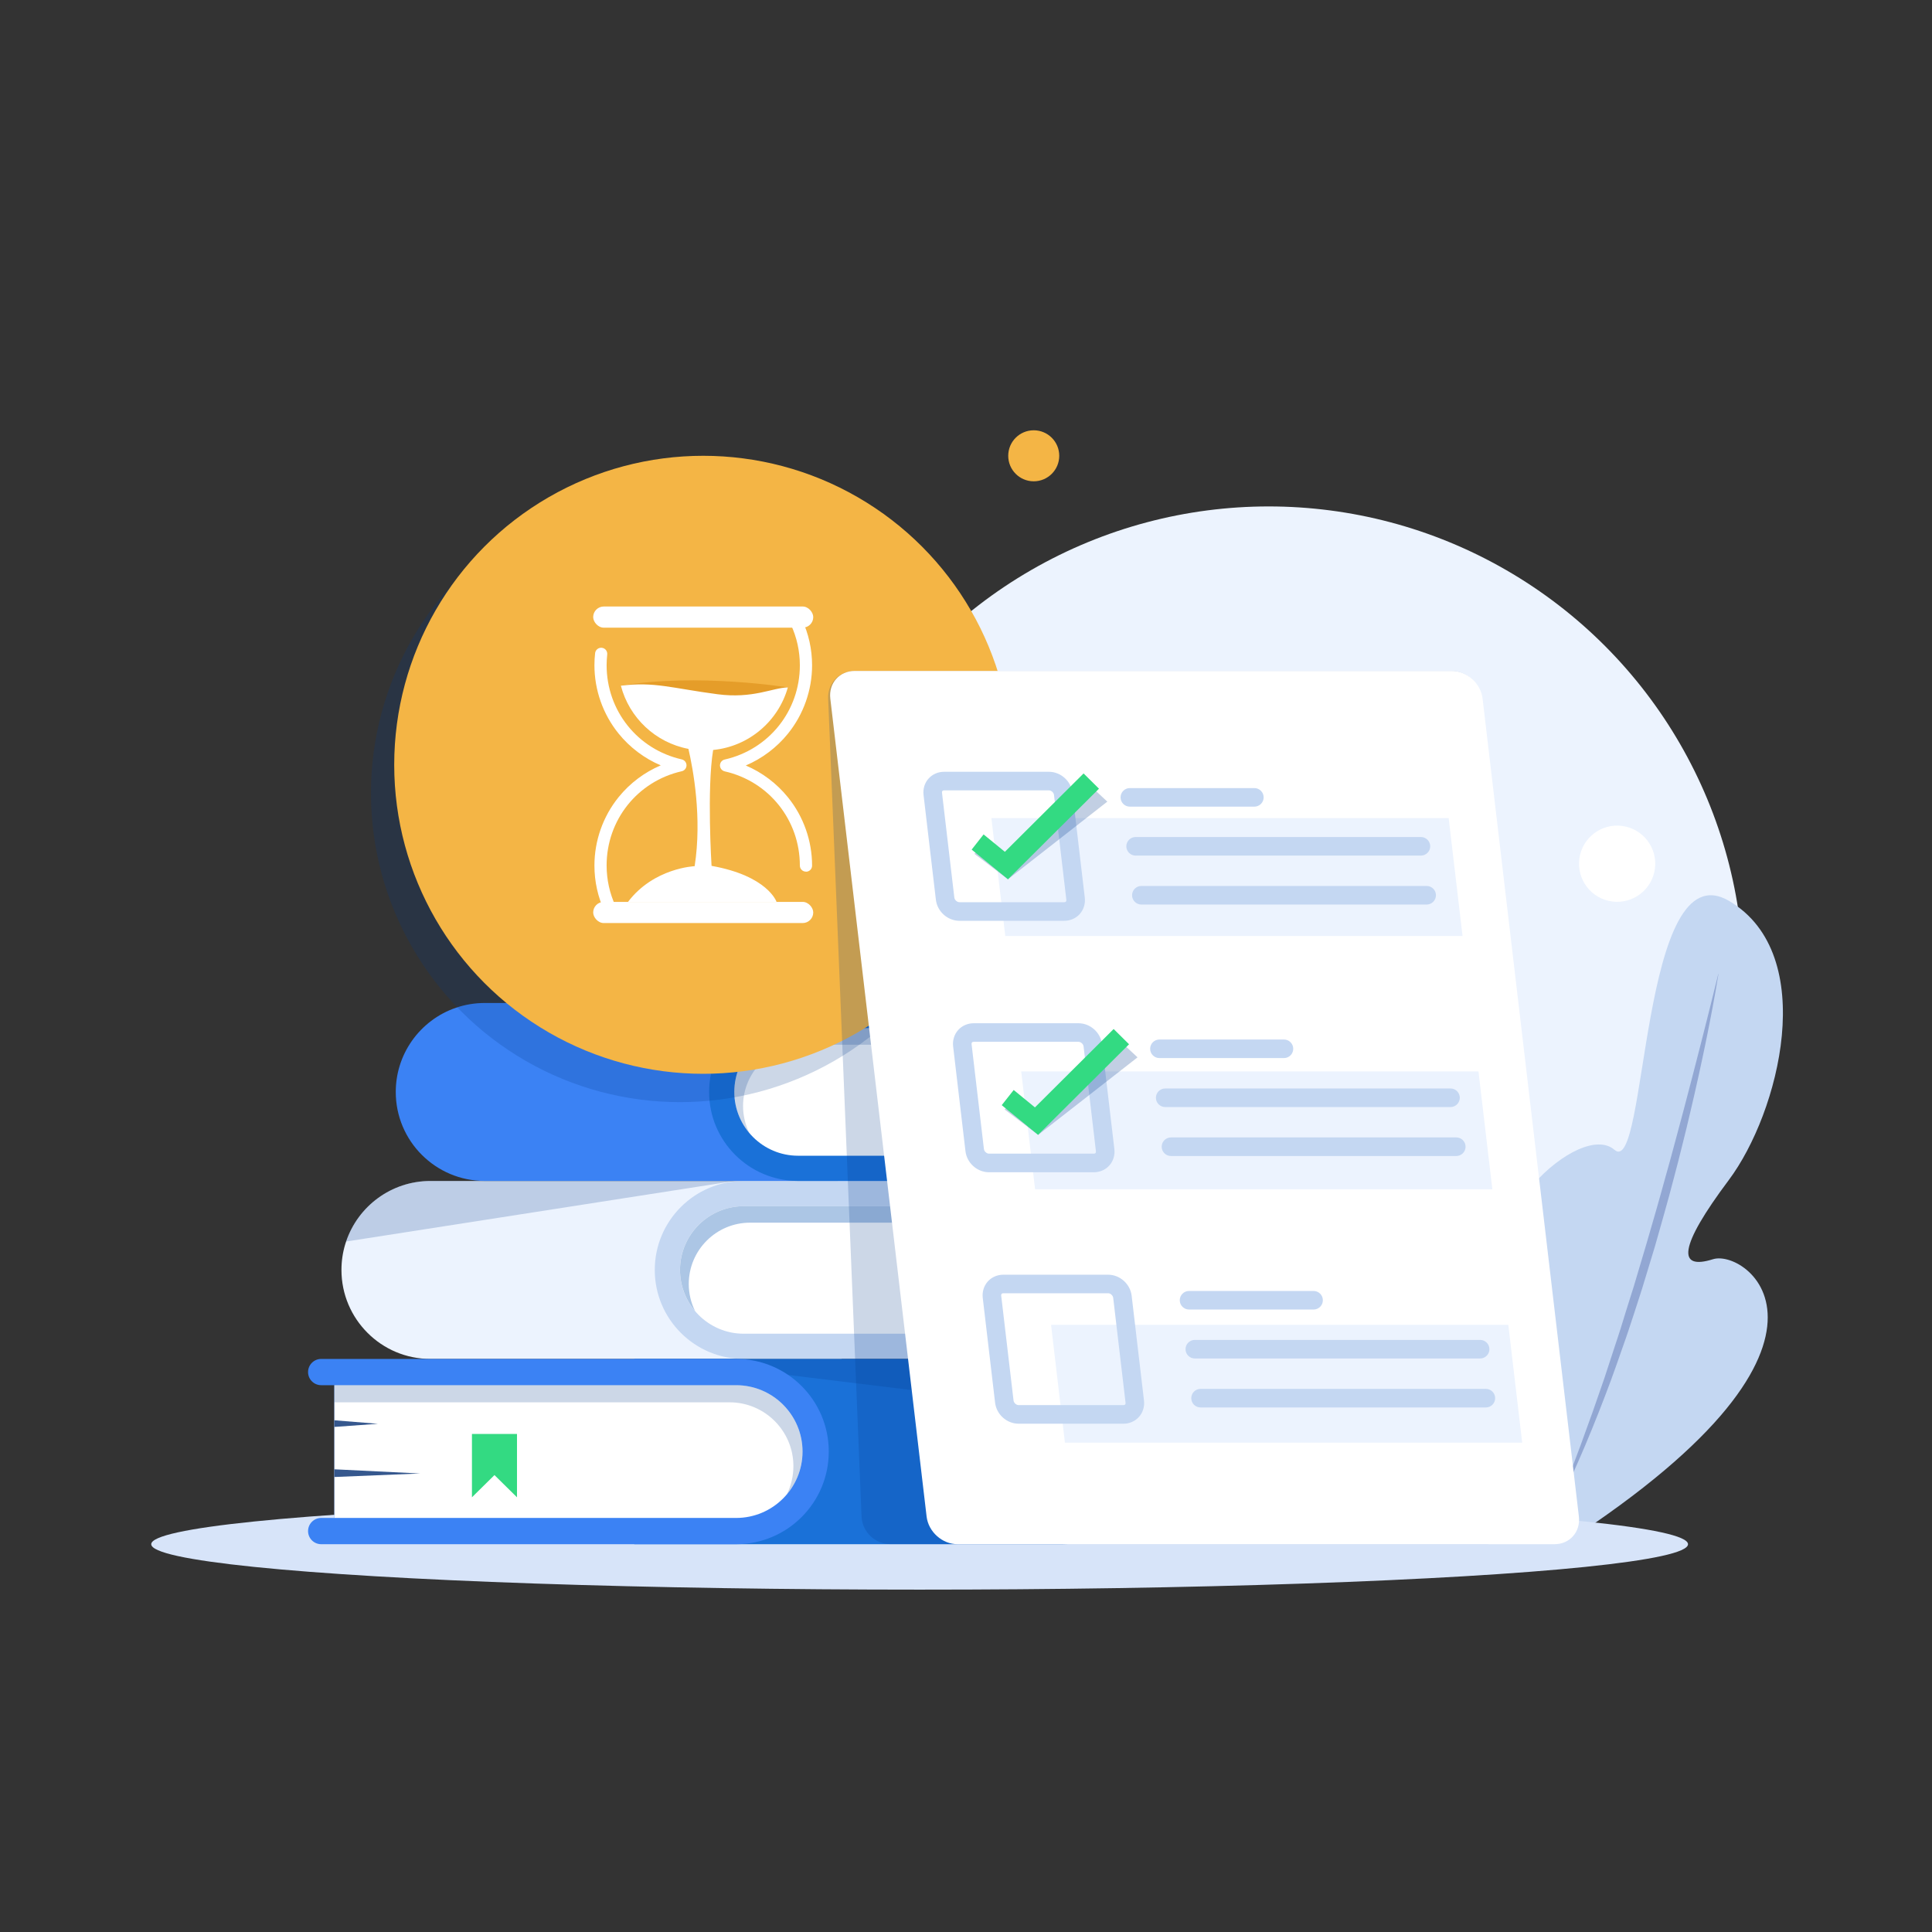
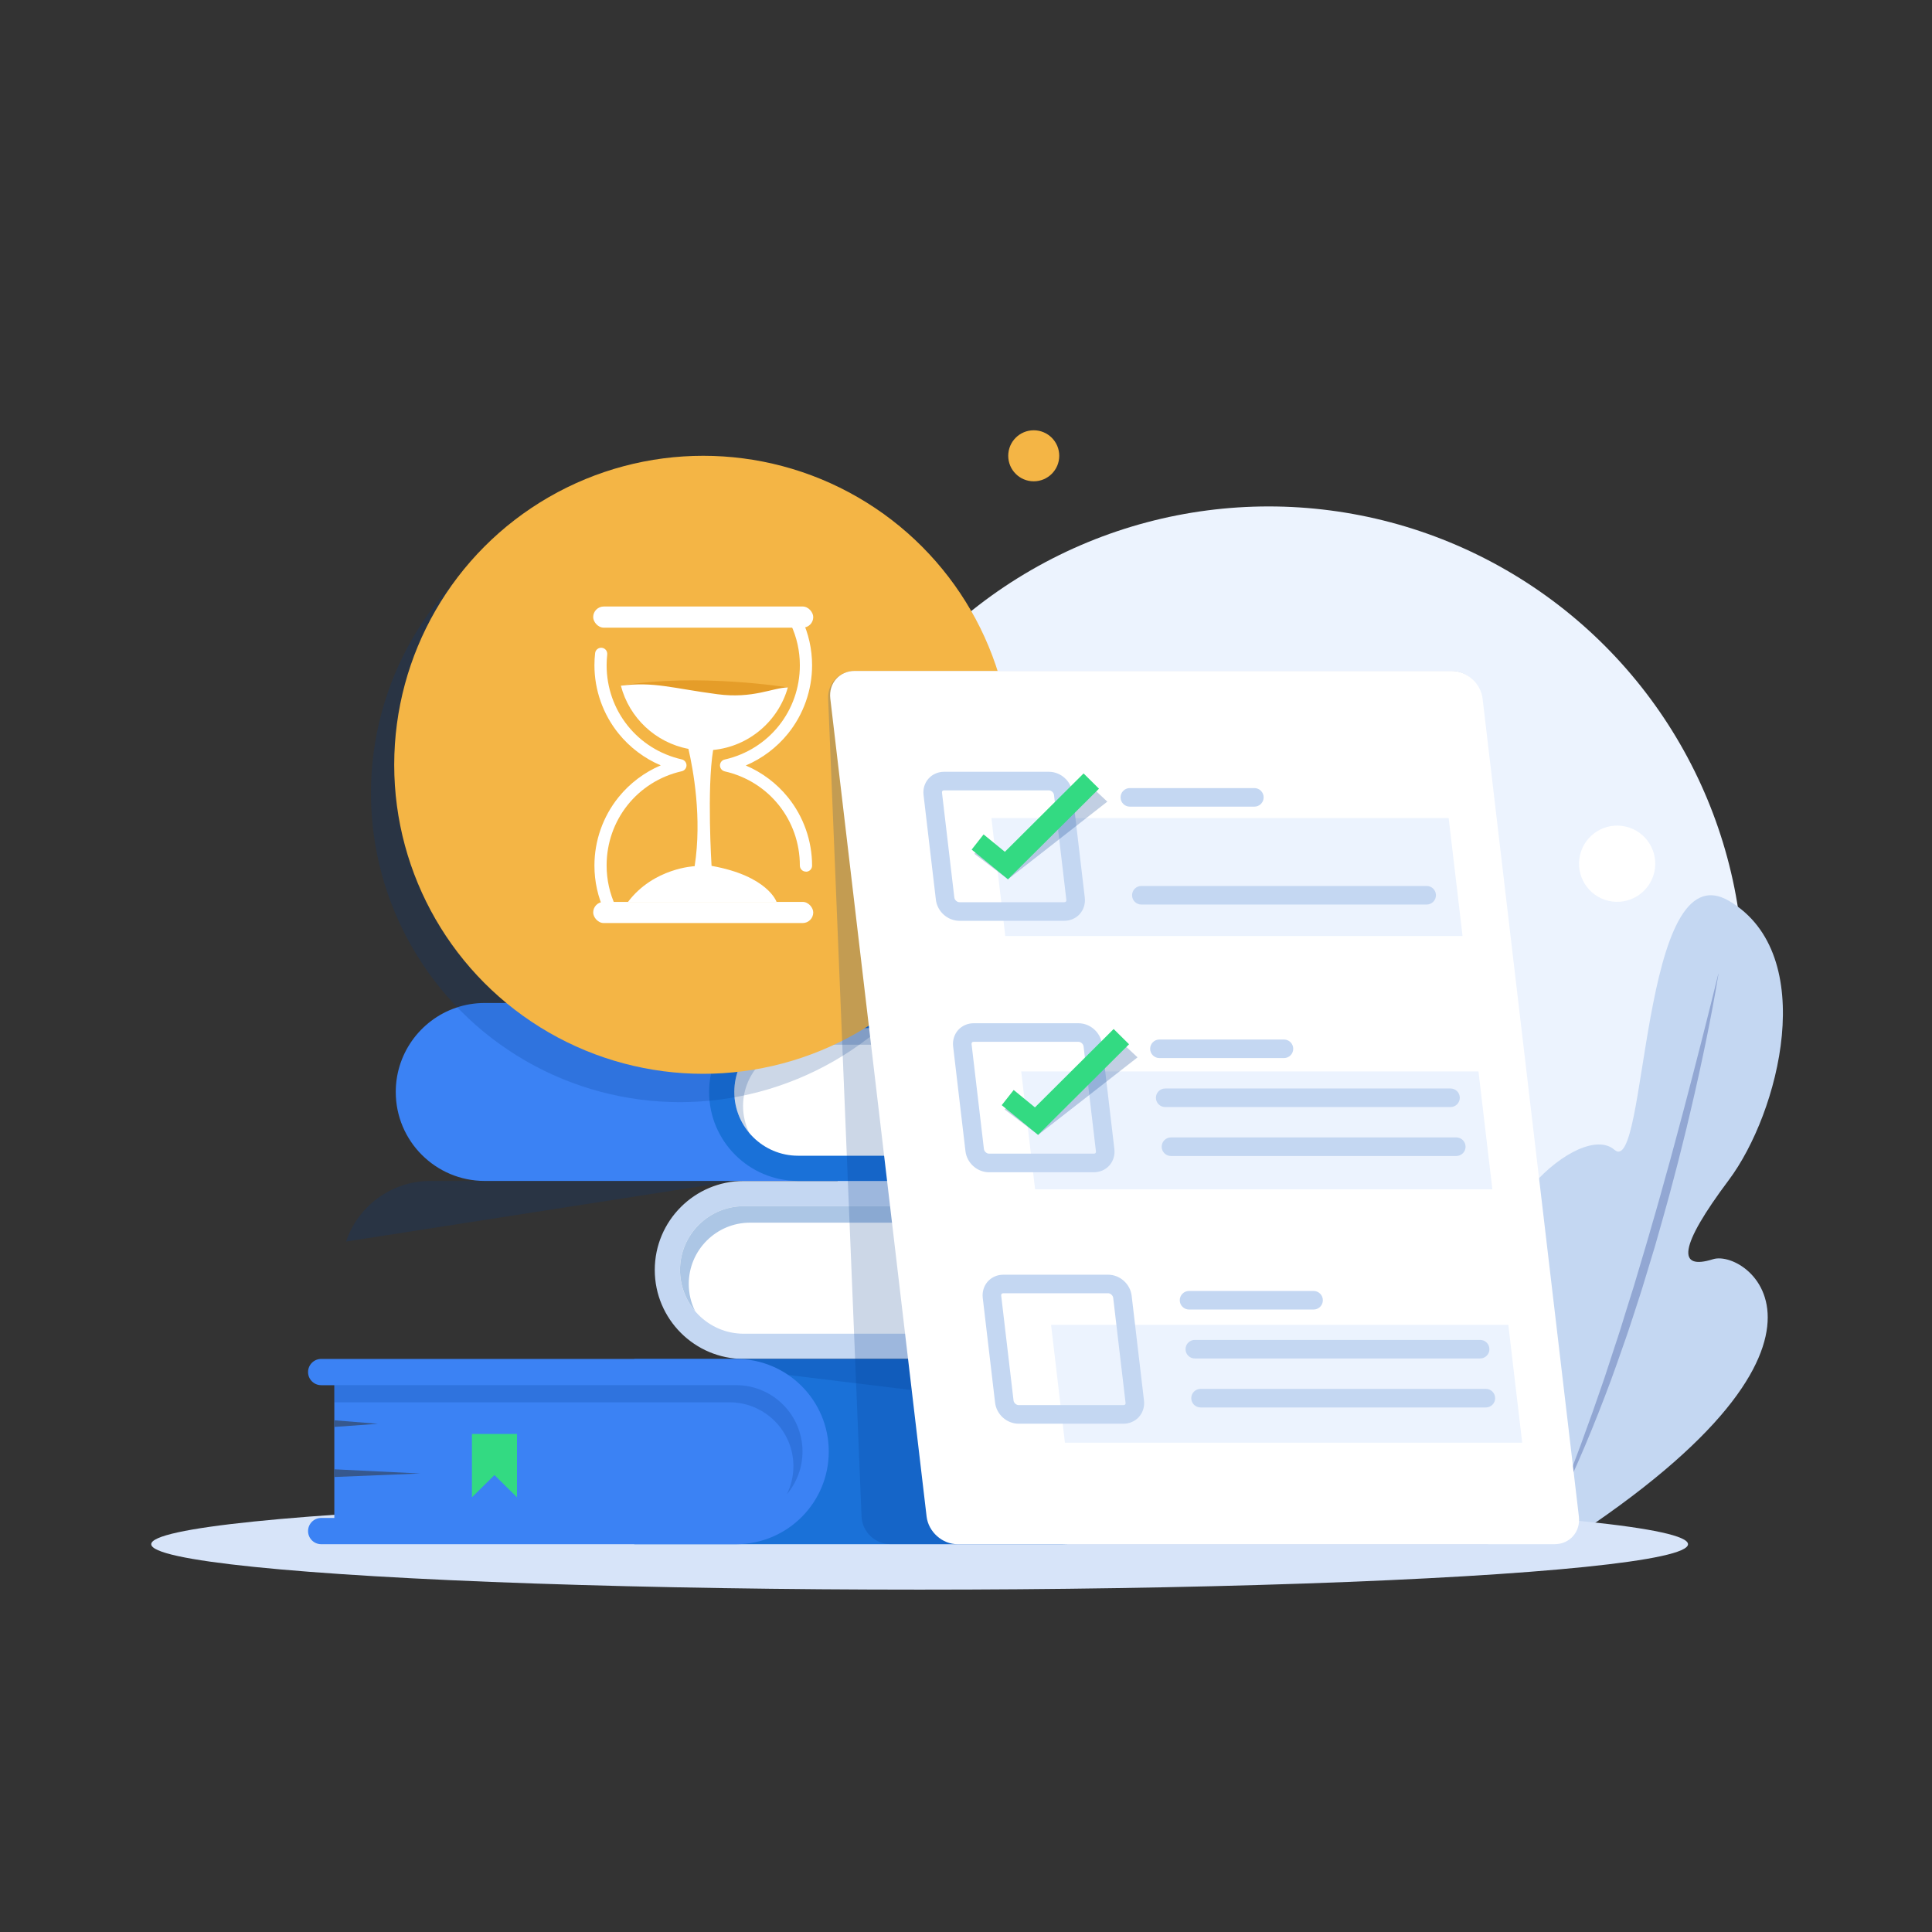
<svg xmlns="http://www.w3.org/2000/svg" viewBox="0 0 512 512">
  <rect x="0" y="0" width="512" height="512" fill="#333333" stroke="none" />
  <defs>
    <style>.cls-1{fill:#ecf3fe;}.cls-2{fill:#fff;}.cls-3{fill:#1a71d8;}.cls-4{fill:#36588e;}.cls-5{fill:#f4b545;}.cls-6{fill:#d7e4f9;}.cls-7{fill:#e59d29;}.cls-8{fill:#3b82f4;}.cls-9{fill:none;isolation:isolate;}.cls-10{opacity:.24;}.cls-10,.cls-11{fill:#003889;mix-blend-mode:multiply;}.cls-12{fill:#92a7d3;}.cls-13{fill:#c4d7f2;}.cls-11{opacity:.2;}.cls-14{fill:#33da82;}.cls-15{fill:#acc6e5;}</style>
  </defs>
  <g class="cls-9">
    <g id="_圖層_1">
      <circle class="cls-1" cx="336.21" cy="260.1" r="125.89" />
      <path class="cls-13" d="m406.68,414c-2.31,1.42-3.49-42.82-10.2-66.95-6.71-24.13,22.43-50.14,31.36-42.34,8.85,7.72,6.62-80.15,30.5-65.89,23.88,14.26,13.15,56.09-.19,73.9-13.34,17.81-13.66,23.96-4.2,20.99,9.46-2.97,44.64,23.81-47.28,80.3Z" />
      <path class="cls-12" d="m455.42,258.04c-.98,6.09-2.15,12.17-3.39,18.23-1.25,6.06-2.58,12.11-4.01,18.14-.68,3.02-1.44,6.03-2.19,9.04-.38,1.5-.74,3.01-1.13,4.51l-1.18,4.5c-.78,3-1.59,6-2.44,8.99-.85,2.99-1.67,5.98-2.54,8.97l-2.71,8.92-.68,2.23-.71,2.22-1.44,4.44-1.46,4.43c-.48,1.48-1.02,2.94-1.53,4.41-1.02,2.94-2.05,5.87-3.12,8.79-4.33,11.66-9.11,23.16-14.58,34.27,4.59-11.54,8.87-23.16,12.86-34.88l2.89-8.82c.48-1.47.98-2.93,1.44-4.41l1.37-4.44,1.39-4.43.7-2.21.66-2.22,2.65-8.9c1.73-5.94,3.46-11.88,5.08-17.85l1.25-4.47c.42-1.49.8-2.99,1.21-4.48l1.2-4.48c.42-1.49.81-2.99,1.2-4.48,3.16-11.97,6.22-23.96,9.17-36Z" />
      <ellipse class="cls-6" cx="243.71" cy="409.23" rx="203.63" ry="12.04" />
-       <path class="cls-1" d="m223.04,312.96v47.17h-108.97c-6.51,0-12.41-2.64-16.67-6.91-4.27-4.27-6.91-10.16-6.91-16.67,0-2.38.35-4.68,1.01-6.85.07-.22.14-.45.22-.67,3.14-9.34,11.96-16.06,22.36-16.06h108.97Z" />
      <path class="cls-11" d="m194.74,312.96l-103.03,16.06c3.14-9.34,11.96-16.06,22.36-16.06h80.68Z" />
      <path class="cls-13" d="m173.52,336.55c0,6.51,2.64,12.41,6.91,16.67,4.27,4.27,10.16,6.91,16.67,6.91h105.63c1.85,0,3.34-1.5,3.34-3.34h0c0-1.85-1.5-3.34-3.34-3.34h-3.34v-33.8h3.34c1.85,0,3.34-1.5,3.34-3.34h0c0-1.85-1.5-3.34-3.34-3.34h-105.63c-13.02,0-23.58,10.56-23.58,23.58Z" />
      <path class="cls-2" d="m299.39,353.45v-33.8h-102.29c-9.32,0-16.9,7.58-16.9,16.9s7.58,16.9,16.9,16.9h102.29Z" />
      <path class="cls-15" d="m184.21,347.45c-1.08-2.17-1.68-4.61-1.68-7.19,0-8.96,7.29-16.24,16.24-16.24h100.63v-4.37h-102.29c-9.32,0-16.9,7.58-16.9,16.9,0,4.15,1.51,7.96,4,10.91Z" />
      <polygon class="cls-4" points="299.39 328.59 288.3 329.48 299.39 330.28 299.39 328.59" />
-       <polygon class="cls-4" points="299.39 341.06 277.54 342.13 299.39 343.02 299.39 341.06" />
      <polygon class="cls-4" points="260.1 346.01 264.54 341.64 268.97 346.01 268.97 333.55 260.1 333.55 260.1 346.01" />
      <path class="cls-8" d="m104.88,289.38c0,6.51,2.64,12.41,6.91,16.67,4.27,4.27,10.16,6.91,16.67,6.91h108.97v-47.16h-108.97c-10.64,0-19.63,7.05-22.57,16.73-.66,2.17-1.01,4.47-1.01,6.85Z" />
      <path class="cls-3" d="m187.92,289.38c0,6.51,2.64,12.41,6.91,16.67,4.27,4.27,10.16,6.91,16.67,6.91h105.63c1.85,0,3.34-1.5,3.34-3.34h0c0-1.85-1.5-3.34-3.34-3.34h-3.34v-33.8h3.34c1.85,0,3.34-1.5,3.34-3.34h0c0-1.85-1.5-3.34-3.34-3.34h-105.63c-13.02,0-23.58,10.56-23.58,23.58Z" />
      <path class="cls-2" d="m313.79,306.28v-33.8h-102.29c-9.32,0-16.9,7.58-16.9,16.9s7.58,16.9,16.9,16.9h102.29Z" />
      <path class="cls-11" d="m198.6,300.29c-1.08-2.17-1.68-4.61-1.68-7.19,0-8.96,7.29-16.24,16.24-16.24h100.63v-4.37h-102.29c-9.32,0-16.9,7.58-16.9,16.9,0,4.15,1.51,7.96,4,10.91Z" />
      <polygon class="cls-4" points="313.79 281.42 302.7 282.31 313.79 283.12 313.79 281.42" />
      <polygon class="cls-4" points="313.79 293.9 291.94 294.97 313.79 295.86 313.79 293.9" />
      <path class="cls-3" d="m306.08,384.68c0,6.78-2.75,12.91-7.19,17.36-4.44,4.44-10.58,7.19-17.36,7.19h-113.44v-49.1h113.44c.8,0,1.6.04,2.38.12,9.23.89,16.97,6.89,20.35,15.14.09.23.18.46.27.7,1,2.68,1.55,5.57,1.55,8.6Z" />
      <path class="cls-11" d="m304.53,376.08l-103.31-12.63-8.04-3.32h88.35c.8,0,1.6.04,2.38.12,9.23.89,16.97,6.89,20.35,15.14.09.23.18.46.27.7Z" />
      <path class="cls-8" d="m219.63,384.68c0,6.78-2.75,12.92-7.19,17.36-4.44,4.44-10.58,7.19-17.36,7.19h-109.96c-1.92,0-3.48-1.56-3.48-3.48h0c0-1.92,1.56-3.48,3.48-3.48h3.48v-35.18h-3.48c-1.92,0-3.48-1.56-3.48-3.48h0c0-1.92,1.56-3.48,3.48-3.48h109.96c13.56,0,24.55,10.99,24.55,24.55Z" />
-       <path class="cls-2" d="m88.61,402.27v-35.18h106.48c9.7,0,17.59,7.89,17.59,17.59s-7.89,17.59-17.59,17.59h-106.48Z" />
      <path class="cls-11" d="m208.51,396.03c1.12-2.26,1.75-4.8,1.75-7.49,0-9.32-7.59-16.91-16.91-16.91h-104.75v-4.55h106.48c9.7,0,17.59,7.89,17.59,17.59,0,4.32-1.57,8.29-4.16,11.35Z" />
      <polygon class="cls-4" points="88.61 376.39 100.15 377.32 88.61 378.15 88.61 376.39" />
      <polygon class="cls-4" points="88.61 389.38 111.35 390.49 88.61 391.42 88.61 389.38" />
      <polygon class="cls-14" points="125.07 396.8 131.04 390.91 137.01 396.8 137.01 380.01 125.07 380.01 125.07 396.8" />
      <circle class="cls-11" cx="180.2" cy="210.19" r="81.89" />
      <circle class="cls-5" cx="186.36" cy="202.68" r="81.89" />
      <path class="cls-7" d="m208.79,182.17s-23.98-3.89-44.25-.45c0,0,15.19,6.28,24.18,5.8,8.98-.47,20.07-5.35,20.07-5.35Z" />
      <path class="cls-2" d="m188.57,229.46s-1.28-20.41.42-30.71c9.49-.93,17.28-7.64,19.8-16.58-4.06.09-9.25,3.05-18.65,1.81-11.98-1.58-16.79-3.39-25.6-2.26,2.21,8.5,9.18,15.09,17.9,16.74,1.26,5.44,3.64,18.26,1.65,31.09,0,0-10.82.42-17.67,9.47h39.38s-2.26-6.88-17.24-9.56Z" />
      <path class="cls-2" d="m161.71,242.53c-.61,0-1.19-.34-1.46-.93-1.8-3.84-2.72-7.96-2.72-12.23,0-6.57,2.27-13.01,6.4-18.11,2.98-3.69,6.85-6.59,11.17-8.43-4.32-1.84-8.19-4.74-11.17-8.43-4.13-5.1-6.4-11.53-6.4-18.11,0-1.07.06-2.14.18-3.19.1-.89.89-1.52,1.78-1.43.89.1,1.52.89,1.43,1.78-.1.94-.16,1.89-.16,2.84,0,12.04,8.19,22.3,19.91,24.96.73.17,1.26.82,1.26,1.57s-.52,1.41-1.26,1.57c-11.73,2.66-19.91,12.93-19.91,24.96,0,3.79.81,7.44,2.41,10.86.38.81.03,1.77-.78,2.15-.22.1-.45.15-.68.15Z" />
      <path class="cls-2" d="m213.58,230.99c-.89,0-1.61-.72-1.61-1.61,0-12.04-8.19-22.3-19.91-24.96-.73-.17-1.26-.82-1.26-1.57s.52-1.41,1.26-1.57c11.73-2.66,19.91-12.93,19.91-24.96,0-3.79-.81-7.44-2.41-10.86-.38-.81-.03-1.77.78-2.15.81-.38,1.77-.03,2.15.78,1.8,3.84,2.72,7.96,2.72,12.23,0,6.57-2.27,13.01-6.4,18.11-2.98,3.69-6.85,6.59-11.17,8.43,4.32,1.84,8.19,4.74,11.17,8.43,4.13,5.1,6.4,11.53,6.4,18.11,0,.89-.72,1.61-1.61,1.61Z" />
      <rect class="cls-2" x="157.2" y="160.73" width="58.32" height="5.61" rx="2.81" ry="2.81" />
      <rect class="cls-2" x="157.2" y="239.01" width="58.32" height="5.61" rx="2.81" ry="2.81" />
      <path class="cls-11" d="m401.17,401.89l-8.85-216.77c-.17-4.05-3.58-7.33-7.63-7.33h-158.19c-4.05,0-7.2,3.28-7.03,7.33l8.85,216.77c.17,4.05,3.58,7.33,7.63,7.33h158.19c4.05,0,7.2-3.28,7.03-7.33Z" />
      <path class="cls-2" d="m411.95,409.23h-158.19c-4.05,0-7.72-3.28-8.2-7.33l-25.52-216.77c-.48-4.05,2.42-7.33,6.47-7.33h158.19c4.05,0,7.72,3.28,8.2,7.33l25.52,216.77c.48,4.05-2.42,7.33-6.47,7.33Z" />
      <polygon class="cls-1" points="387.59 248.05 266.41 248.05 262.73 216.8 383.91 216.8 387.59 248.05" />
      <polygon class="cls-1" points="395.49 315.18 274.31 315.18 270.63 283.93 391.81 283.93 395.49 315.18" />
      <polygon class="cls-1" points="403.4 382.34 282.22 382.34 278.54 351.09 399.72 351.09 403.4 382.34" />
      <path class="cls-13" d="m282.04,244.02h-27.78c-3.13,0-5.87-2.45-6.24-5.57l-3.27-27.78c-.19-1.6.29-3.18,1.32-4.33,1.02-1.15,2.52-1.81,4.12-1.81h27.78c3.13,0,5.87,2.45,6.24,5.57l3.27,27.78c.19,1.6-.3,3.18-1.32,4.33-1.02,1.15-2.52,1.81-4.12,1.81Zm-31.85-34.57c-.13,0-.32.03-.44.16-.1.11-.14.28-.11.48l3.27,27.78c.08.64.72,1.22,1.35,1.22h27.78c.13,0,.32-.03.44-.16.1-.11.14-.28.11-.48l-3.27-27.78c-.08-.64-.72-1.22-1.35-1.22h-27.78Z" />
      <path class="cls-13" d="m332.42,213.77h-33c-1.36,0-2.46-1.1-2.46-2.46s1.1-2.46,2.46-2.46h33c1.36,0,2.46,1.1,2.46,2.46s-1.1,2.46-2.46,2.46Z" />
-       <path class="cls-13" d="m376.56,226.74h-75.61c-1.36,0-2.46-1.1-2.46-2.46s1.1-2.46,2.46-2.46h75.61c1.36,0,2.46,1.1,2.46,2.46s-1.1,2.46-2.46,2.46Z" />
      <path class="cls-13" d="m378.08,239.71h-75.61c-1.36,0-2.46-1.1-2.46-2.46s1.1-2.46,2.46-2.46h75.61c1.36,0,2.46,1.1,2.46,2.46s-1.1,2.46-2.46,2.46Z" />
      <path class="cls-13" d="m289.88,310.66h-27.78c-3.13,0-5.87-2.45-6.24-5.57l-3.27-27.78c-.19-1.6.3-3.18,1.32-4.33,1.02-1.15,2.53-1.81,4.12-1.81h27.78c3.13,0,5.87,2.45,6.24,5.57l3.27,27.78c.19,1.6-.3,3.18-1.32,4.33-1.02,1.15-2.52,1.81-4.12,1.81Zm-31.85-34.57c-.13,0-.32.03-.44.16-.1.11-.14.28-.11.48l3.27,27.78c.08.64.72,1.22,1.35,1.22h27.78c.13,0,.32-.03.44-.16.1-.11.14-.28.11-.48l-3.27-27.78c-.08-.64-.72-1.22-1.35-1.22h-27.78Z" />
      <path class="cls-13" d="m340.26,280.4h-33c-1.36,0-2.46-1.1-2.46-2.46s1.1-2.46,2.46-2.46h33c1.36,0,2.46,1.1,2.46,2.46s-1.1,2.46-2.46,2.46Z" />
      <path class="cls-13" d="m384.4,293.38h-75.61c-1.36,0-2.46-1.1-2.46-2.46s1.1-2.46,2.46-2.46h75.61c1.36,0,2.46,1.1,2.46,2.46s-1.1,2.46-2.46,2.46Z" />
      <path class="cls-13" d="m385.93,306.35h-75.61c-1.36,0-2.46-1.1-2.46-2.46s1.1-2.46,2.46-2.46h75.61c1.36,0,2.46,1.1,2.46,2.46s-1.1,2.46-2.46,2.46Z" />
      <path class="cls-13" d="m297.73,377.3h-27.78c-3.13,0-5.87-2.45-6.24-5.57l-3.27-27.78c-.19-1.6.3-3.18,1.32-4.33,1.02-1.15,2.53-1.81,4.12-1.81h27.78c3.13,0,5.87,2.45,6.24,5.57l3.27,27.78c.19,1.6-.3,3.18-1.33,4.33-1.02,1.15-2.52,1.81-4.12,1.81Zm-31.85-34.57c-.13,0-.32.03-.44.16-.1.11-.14.28-.11.48l3.27,27.78c.08.64.72,1.22,1.35,1.22h27.78c.13,0,.32-.03.44-.16.1-.11.14-.28.11-.49l-3.27-27.78c-.08-.64-.72-1.22-1.35-1.22h-27.78Z" />
      <path class="cls-13" d="m348.11,347.04h-33c-1.36,0-2.46-1.1-2.46-2.46s1.1-2.46,2.46-2.46h33c1.36,0,2.46,1.1,2.46,2.46s-1.1,2.46-2.46,2.46Z" />
      <path class="cls-13" d="m392.25,360.01h-75.61c-1.36,0-2.46-1.1-2.46-2.46s1.1-2.46,2.46-2.46h75.61c1.36,0,2.46,1.1,2.46,2.46s-1.1,2.46-2.46,2.46Z" />
      <path class="cls-13" d="m393.77,372.99h-75.61c-1.36,0-2.46-1.1-2.46-2.46s1.1-2.46,2.46-2.46h75.61c1.36,0,2.46,1.1,2.46,2.46s-1.1,2.46-2.46,2.46Z" />
      <polygon class="cls-10" points="267.12 233.02 258.22 226.27 261.76 222.83 266.96 226.78 289.74 208.98 293.45 212.44 267.12 233.02" />
      <polygon class="cls-10" points="275.13 300.75 266.23 294.02 269.76 290.58 274.97 294.52 297.75 276.75 301.46 280.21 275.13 300.75" />
      <polygon class="cls-14" points="267.12 233.02 257.5 225.15 260.66 221.13 266.3 225.74 287.16 204.97 291.24 209.01 267.12 233.02" />
      <polygon class="cls-14" points="275.1 300.75 265.47 292.88 268.64 288.86 274.27 293.47 295.13 272.7 299.21 276.74 275.1 300.75" />
      <circle class="cls-2" cx="428.58" cy="228.91" r="10.1" transform="translate(107.32 593.43) rotate(-76.72)" />
      <circle class="cls-5" cx="273.95" cy="120.79" r="6.76" />
    </g>
  </g>
</svg>